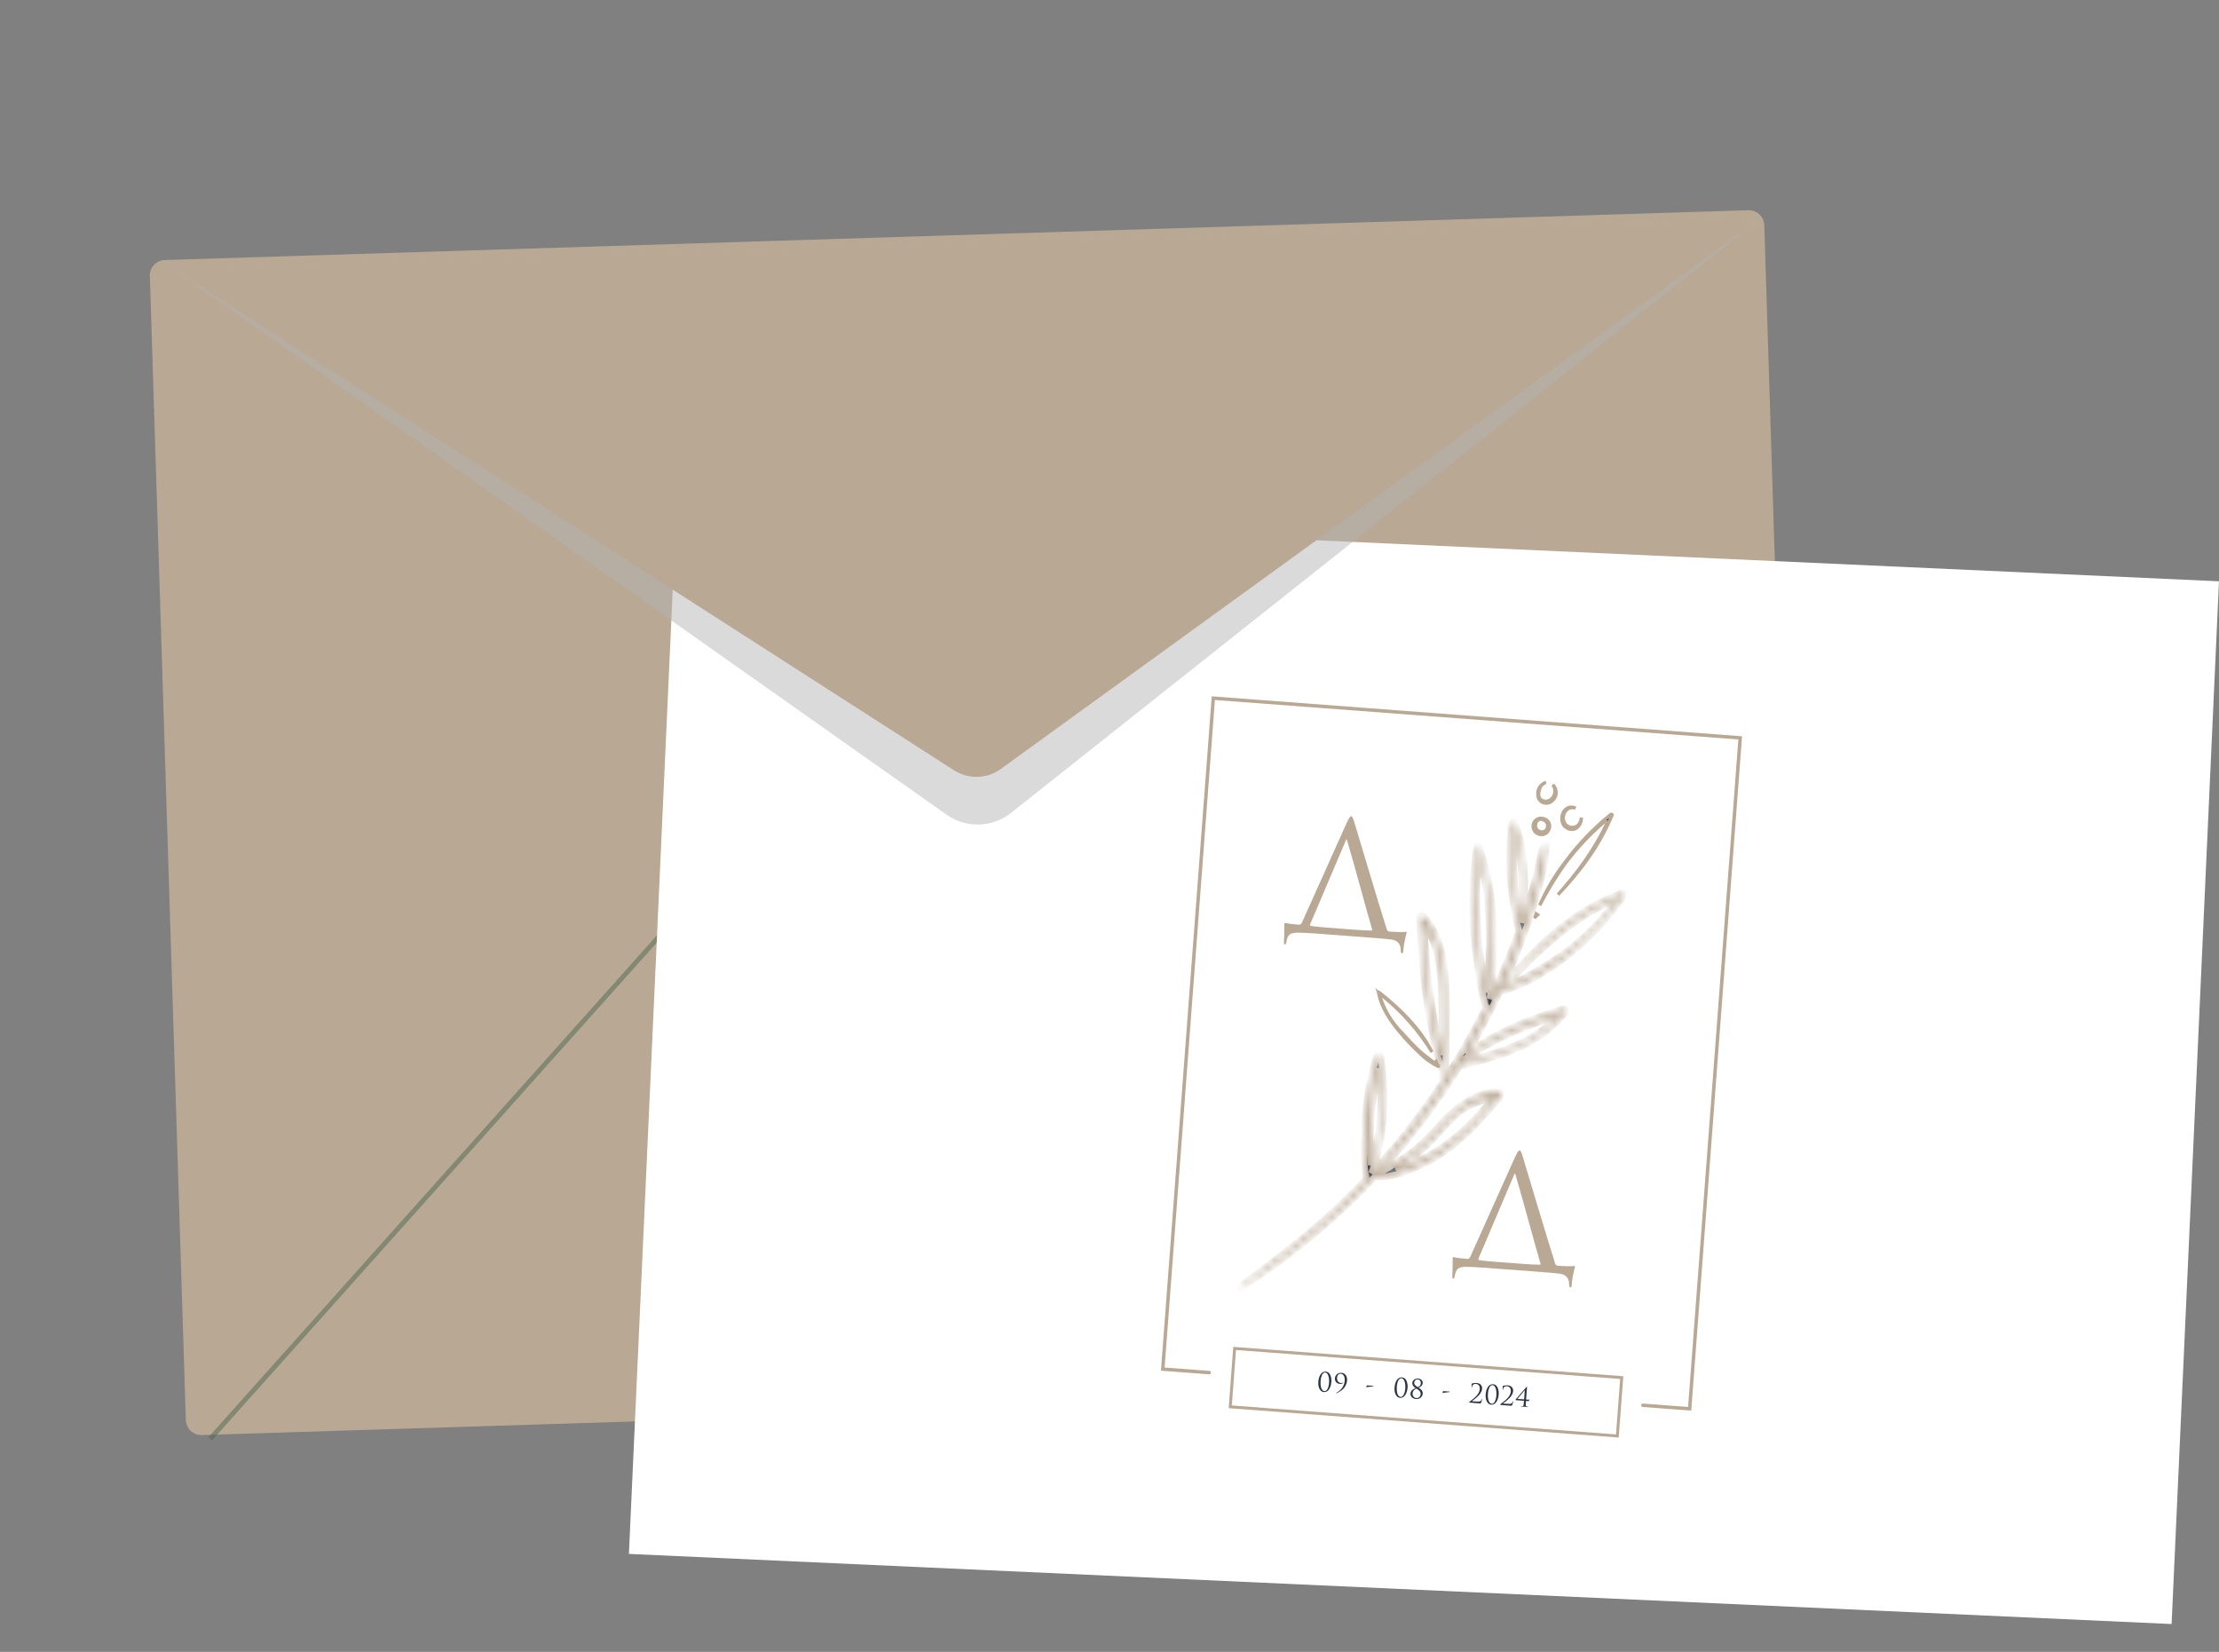
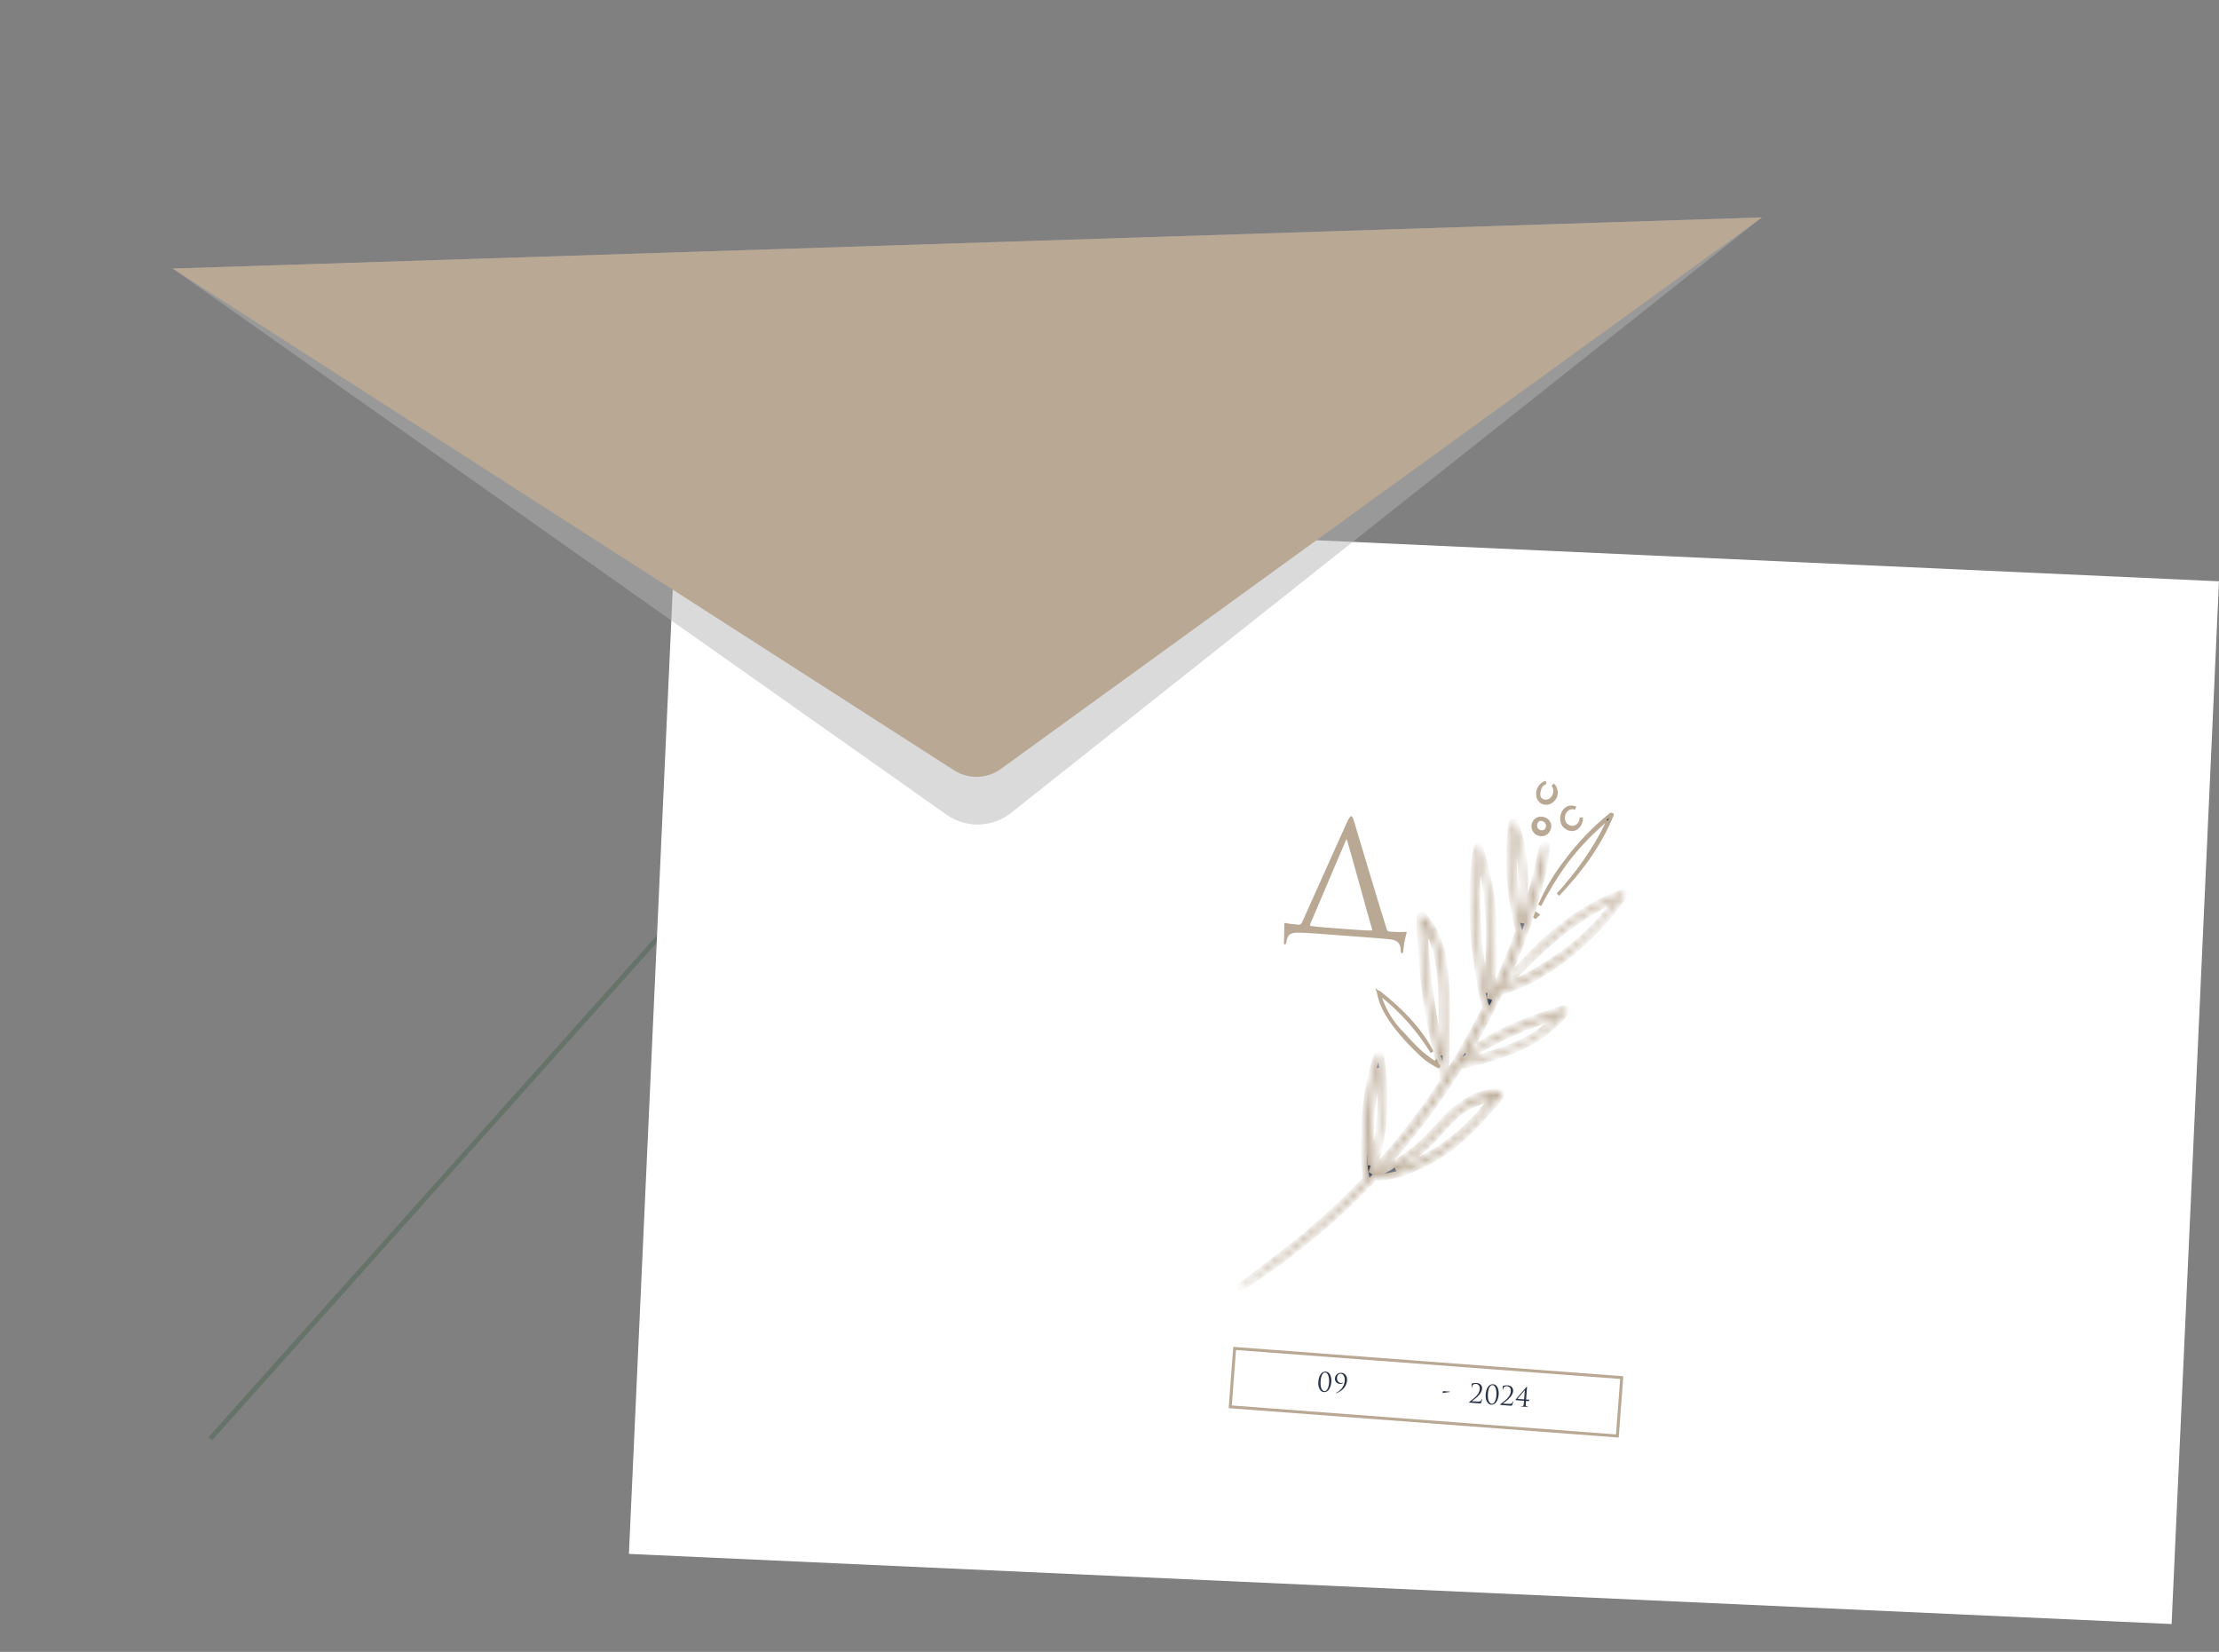
<svg xmlns="http://www.w3.org/2000/svg" width="309" height="230" viewBox="0 0 309 230" fill="none">
  <rect x="0" y="0" width="309" height="230" fill="#808080" stroke="none" />
-   <path d="M248.61 192.879L28.089 199.812C27.52 199.828 26.968 199.617 26.554 199.227C26.14 198.837 25.897 198.299 25.878 197.73L20.867 38.416C20.859 38.134 20.906 37.853 21.006 37.589C21.106 37.325 21.257 37.084 21.45 36.879C21.643 36.673 21.875 36.508 22.133 36.393C22.39 36.277 22.667 36.213 22.949 36.205L243.471 29.271C243.752 29.262 244.033 29.308 244.297 29.407C244.561 29.506 244.802 29.656 245.008 29.849C245.213 30.042 245.379 30.273 245.495 30.53C245.61 30.787 245.674 31.064 245.682 31.346L250.689 190.691C250.699 191.255 250.486 191.801 250.097 192.21C249.708 192.619 249.175 192.859 248.61 192.879V192.879Z" fill="#B9A894" />
  <g style="mix-blend-mode:multiply" opacity="0.49">
    <path d="M254.097 193.256L138.802 77.773L29.282 200.326" stroke="#4C6650" stroke-width="0.664" stroke-miterlimit="10" />
  </g>
  <path d="M308.998 80.938L94.176 71.176L87.578 216.362L302.4 226.125L308.998 80.938Z" fill="white" />
  <g clip-path="url(#clip0_308_1548)">
-     <path d="M197.556 146.492L197.557 146.492L197.547 146.483C196.683 145.675 195.867 144.818 195.103 143.914L195.103 143.914C193.669 142.223 192.367 140.387 191.972 138.217C191.971 138.208 191.972 138.199 191.976 138.191C191.98 138.182 191.986 138.175 191.993 138.171C192 138.166 192.009 138.163 192.017 138.163C192.023 138.163 192.03 138.164 192.035 138.167C194.945 140.467 197.745 143.195 199.414 146.496C197.602 143.535 195.296 140.905 192.594 138.725L191.984 138.234L192.235 138.976C192.859 140.822 193.902 142.496 195.281 143.866C196.022 144.691 196.78 145.507 197.588 146.271L197.588 146.271L197.593 146.276C198.284 146.89 199.013 147.46 199.777 147.981L199.994 147.784C200.059 147.949 200.122 148.116 200.181 148.284L200.231 148.424L200.327 148.431C200.328 148.442 200.327 148.453 200.322 148.463L200.317 148.475L200.285 148.483C200.284 148.483 200.284 148.483 200.283 148.483C199.263 147.988 198.34 147.314 197.556 146.492Z" fill="#2B3548" stroke="#B9A894" stroke-width="0.455" />
+     <path d="M197.556 146.492L197.557 146.492L197.547 146.483C196.683 145.675 195.867 144.818 195.103 143.914L195.103 143.914C193.669 142.223 192.367 140.387 191.972 138.217C191.971 138.208 191.972 138.199 191.976 138.191C191.98 138.182 191.986 138.175 191.993 138.171C192 138.166 192.009 138.163 192.017 138.163C192.023 138.163 192.03 138.164 192.035 138.167C194.945 140.467 197.745 143.195 199.414 146.496C197.602 143.535 195.296 140.905 192.594 138.725L191.984 138.234L192.235 138.976C192.859 140.822 193.902 142.496 195.281 143.866C196.022 144.691 196.78 145.507 197.588 146.271L197.588 146.271L197.593 146.276C198.284 146.89 199.013 147.46 199.777 147.981L199.994 147.784C200.059 147.949 200.122 148.116 200.181 148.284L200.231 148.424L200.327 148.431C200.328 148.442 200.327 148.453 200.322 148.463L200.317 148.475L200.285 148.483C199.263 147.988 198.34 147.314 197.556 146.492Z" fill="#2B3548" stroke="#B9A894" stroke-width="0.455" />
    <mask id="path-5-inside-1_308_1548" fill="white">
      <path d="M225.797 124.353C218.97 126.754 213.674 132.012 209.157 137.502C209.287 137.217 209.429 136.94 209.559 136.655C210.899 133.708 212.083 130.692 213.107 127.619C213.62 126.05 214.082 124.489 214.478 122.86C214.967 121.235 215.264 119.559 215.364 117.865C215.384 117.61 214.991 117.498 214.9 117.766C214.418 119.178 214.21 120.674 213.846 122.12C213.482 123.567 213.055 125.008 212.61 126.429C212.393 127.117 212.163 127.798 211.927 128.479C212.452 123.796 212.747 119.116 210.964 114.625C210.941 114.577 210.903 114.537 210.855 114.513C210.807 114.489 210.753 114.481 210.701 114.491C210.648 114.501 210.601 114.528 210.565 114.568C210.53 114.608 210.508 114.659 210.505 114.712C209.903 119.716 210.243 124.788 211.506 129.664C210.928 131.254 210.312 132.829 209.647 134.381C208.982 135.932 208.252 137.511 207.505 139.056C207.964 135.559 208.107 132.027 207.93 128.504C207.808 124.868 207.147 121.27 205.969 117.83C205.905 117.659 205.669 117.744 205.645 117.896C205.09 121.624 204.934 125.401 205.179 129.162C205.287 130.879 205.466 132.601 205.714 134.328C205.94 136.255 206.314 138.162 206.832 140.031C206.856 140.094 206.895 140.15 206.947 140.193C205.889 142.296 204.768 144.364 203.587 146.398C202.812 147.717 202.002 149.008 201.16 150.29C201.361 148.21 201.397 146.118 201.415 144.024C201.435 141.815 201.462 139.594 201.367 137.39C201.214 133.925 200.666 130.2 198.241 127.544C198.07 127.364 197.67 127.43 197.685 127.726C197.782 131.3 198.057 134.866 198.512 138.411C198.77 140.224 199.083 142.027 199.449 143.818C199.785 145.452 200.07 147.331 200.798 148.834C200.812 148.854 200.83 148.871 200.851 148.883C200.871 149.474 200.883 150.064 200.916 150.65C197.963 155.147 194.646 159.393 191.001 163.344C191.845 161.059 192.38 158.671 192.593 156.244C192.839 153.195 192.739 150.129 192.294 147.104C192.28 147.038 192.245 146.979 192.195 146.934C192.144 146.89 192.08 146.863 192.013 146.858C191.946 146.853 191.879 146.87 191.823 146.906C191.766 146.942 191.722 146.996 191.699 147.059C190.827 149.834 190.285 152.704 190.086 155.606C189.957 157.064 189.905 158.527 189.928 159.99C189.872 161.379 189.981 162.77 190.253 164.134C188.924 165.533 187.547 166.896 186.174 168.209C181.957 172.171 177.333 175.615 172.72 179.08C172.605 179.161 172.73 179.362 172.851 179.282C179.695 174.908 185.976 169.702 191.554 163.783C191.557 163.792 191.561 163.801 191.567 163.808C191.574 163.816 191.581 163.822 191.59 163.826C191.599 163.83 191.608 163.833 191.618 163.833C191.627 163.834 191.637 163.832 191.646 163.829C191.709 163.833 191.77 163.787 191.836 163.766C191.858 163.814 191.895 163.855 191.94 163.882C191.986 163.91 192.038 163.923 192.092 163.92C193.714 163.818 195.305 163.414 196.782 162.729C198.356 162.09 199.852 161.272 201.241 160.291C204.274 158.174 206.565 155.419 208.983 152.667C209.03 152.608 209.06 152.537 209.069 152.462C209.078 152.387 209.067 152.311 209.036 152.242C209.005 152.174 208.955 152.115 208.893 152.073C208.831 152.031 208.758 152.007 208.683 152.004C205.205 152.075 202.523 154.352 200.33 156.82C199.118 158.217 197.774 159.491 196.316 160.625C195.009 161.553 193.655 162.414 192.26 163.202L192.014 163.26C191.983 163.271 191.954 163.286 191.928 163.305C193.37 161.754 194.77 160.169 196.111 158.527C198.712 155.302 201.112 151.918 203.297 148.394C204.025 148.313 204.742 148.152 205.435 147.915C206.176 147.721 206.905 147.519 207.636 147.299C209.09 146.874 210.511 146.339 211.885 145.697C214.282 144.593 216.398 142.953 218.07 140.903C218.103 140.853 218.121 140.794 218.121 140.734C218.122 140.674 218.104 140.615 218.071 140.564C218.038 140.514 217.992 140.474 217.936 140.451C217.881 140.427 217.82 140.42 217.762 140.431C213.059 141.871 208.194 143.696 204.267 146.757C205.961 143.895 207.514 140.964 208.925 137.965C208.943 137.997 208.971 138.022 209.004 138.036C209.038 138.05 209.075 138.053 209.11 138.043C212.573 137.068 215.817 135.038 218.616 132.814C221.482 130.469 224.014 127.738 226.14 124.7C226.301 124.513 226.028 124.249 225.797 124.353ZM210.883 115.868C212.109 119.805 212.025 124.129 211.727 128.259C210.833 124.194 210.548 120.018 210.883 115.868ZM200.061 143.73C199.703 141.995 199.41 140.249 199.181 138.493C198.702 135.267 198.427 132.013 198.36 128.751C200.278 131.541 200.616 135.007 200.734 138.341C200.839 141.187 200.802 144.036 200.837 146.877C200.604 145.821 200.272 144.733 200.061 143.73ZM191.97 148.784C192.332 151.186 192.386 153.626 192.131 156.042C191.993 157.534 191.753 159.014 191.415 160.473C191.275 161.058 191.11 161.635 190.933 162.212C190.884 161.426 190.809 160.645 190.803 159.882C190.794 158.472 190.856 157.067 190.948 155.665C191.149 153.353 191.491 151.055 191.97 148.784ZM199.849 158.302C201.06 157.023 202.154 155.606 203.602 154.581C204.856 153.734 206.286 153.185 207.782 152.974C205.926 155.506 203.672 157.716 201.108 159.518C199.772 160.459 198.343 161.257 196.844 161.901C196.031 162.235 195.192 162.504 194.337 162.705C196.388 161.53 198.247 160.045 199.849 158.302ZM191.81 163.508L191.743 163.554L191.841 163.446C191.823 163.464 191.809 163.485 191.798 163.507L191.81 163.508ZM206.364 134.569C206.075 132.766 205.876 130.953 205.767 129.129C205.568 125.702 205.614 122.265 205.905 118.844C206.808 122.139 207.306 125.533 207.387 128.95C207.491 132.046 207.204 135.1 207.067 138.178C206.82 136.98 206.54 135.787 206.352 134.568L206.364 134.569ZM216.962 141.396C215.426 143.1 213.542 144.451 211.439 145.356C210.089 145.962 208.696 146.467 207.273 146.868C206.588 147.073 205.893 147.257 205.204 147.436C204.697 147.565 204.168 147.659 203.664 147.826C203.708 147.759 203.745 147.691 203.787 147.631C207.749 144.7 212.288 142.973 216.95 141.395L216.962 141.396ZM218.333 132.338C215.485 134.426 212.418 136.195 209.187 137.613C213.938 132.743 218.853 127.713 225.234 125.15C223.315 127.893 220.982 130.317 218.32 132.337L218.333 132.338Z" />
    </mask>
    <path d="M225.797 124.353C218.97 126.754 213.674 132.012 209.157 137.502C209.287 137.217 209.429 136.94 209.559 136.655C210.899 133.708 212.083 130.692 213.107 127.619C213.62 126.05 214.082 124.489 214.478 122.86C214.967 121.235 215.264 119.559 215.364 117.865C215.384 117.61 214.991 117.498 214.9 117.766C214.418 119.178 214.21 120.674 213.846 122.12C213.482 123.567 213.055 125.008 212.61 126.429C212.393 127.117 212.163 127.798 211.927 128.479C212.452 123.796 212.747 119.116 210.964 114.625C210.941 114.577 210.903 114.537 210.855 114.513C210.807 114.489 210.753 114.481 210.701 114.491C210.648 114.501 210.601 114.528 210.565 114.568C210.53 114.608 210.508 114.659 210.505 114.712C209.903 119.716 210.243 124.788 211.506 129.664C210.928 131.254 210.312 132.829 209.647 134.381C208.982 135.932 208.252 137.511 207.505 139.056C207.964 135.559 208.107 132.027 207.93 128.504C207.808 124.868 207.147 121.27 205.969 117.83C205.905 117.659 205.669 117.744 205.645 117.896C205.09 121.624 204.934 125.401 205.179 129.162C205.287 130.879 205.466 132.601 205.714 134.328C205.94 136.255 206.314 138.162 206.832 140.031C206.856 140.094 206.895 140.15 206.947 140.193C205.889 142.296 204.768 144.364 203.587 146.398C202.812 147.717 202.002 149.008 201.16 150.29C201.361 148.21 201.397 146.118 201.415 144.024C201.435 141.815 201.462 139.594 201.367 137.39C201.214 133.925 200.666 130.2 198.241 127.544C198.07 127.364 197.67 127.43 197.685 127.726C197.782 131.3 198.057 134.866 198.512 138.411C198.77 140.224 199.083 142.027 199.449 143.818C199.785 145.452 200.07 147.331 200.798 148.834C200.812 148.854 200.83 148.871 200.851 148.883C200.871 149.474 200.883 150.064 200.916 150.65C197.963 155.147 194.646 159.393 191.001 163.344C191.845 161.059 192.38 158.671 192.593 156.244C192.839 153.195 192.739 150.129 192.294 147.104C192.28 147.038 192.245 146.979 192.195 146.934C192.144 146.89 192.08 146.863 192.013 146.858C191.946 146.853 191.879 146.87 191.823 146.906C191.766 146.942 191.722 146.996 191.699 147.059C190.827 149.834 190.285 152.704 190.086 155.606C189.957 157.064 189.905 158.527 189.928 159.99C189.872 161.379 189.981 162.77 190.253 164.134C188.924 165.533 187.547 166.896 186.174 168.209C181.957 172.171 177.333 175.615 172.72 179.08C172.605 179.161 172.73 179.362 172.851 179.282C179.695 174.908 185.976 169.702 191.554 163.783C191.557 163.792 191.561 163.801 191.567 163.808C191.574 163.816 191.581 163.822 191.59 163.826C191.599 163.83 191.608 163.833 191.618 163.833C191.627 163.834 191.637 163.832 191.646 163.829C191.709 163.833 191.77 163.787 191.836 163.766C191.858 163.814 191.895 163.855 191.94 163.882C191.986 163.91 192.038 163.923 192.092 163.92C193.714 163.818 195.305 163.414 196.782 162.729C198.356 162.09 199.852 161.272 201.241 160.291C204.274 158.174 206.565 155.419 208.983 152.667C209.03 152.608 209.06 152.537 209.069 152.462C209.078 152.387 209.067 152.311 209.036 152.242C209.005 152.174 208.955 152.115 208.893 152.073C208.831 152.031 208.758 152.007 208.683 152.004C205.205 152.075 202.523 154.352 200.33 156.82C199.118 158.217 197.774 159.491 196.316 160.625C195.009 161.553 193.655 162.414 192.26 163.202L192.014 163.26C191.983 163.271 191.954 163.286 191.928 163.305C193.37 161.754 194.77 160.169 196.111 158.527C198.712 155.302 201.112 151.918 203.297 148.394C204.025 148.313 204.742 148.152 205.435 147.915C206.176 147.721 206.905 147.519 207.636 147.299C209.09 146.874 210.511 146.339 211.885 145.697C214.282 144.593 216.398 142.953 218.07 140.903C218.103 140.853 218.121 140.794 218.121 140.734C218.122 140.674 218.104 140.615 218.071 140.564C218.038 140.514 217.992 140.474 217.936 140.451C217.881 140.427 217.82 140.42 217.762 140.431C213.059 141.871 208.194 143.696 204.267 146.757C205.961 143.895 207.514 140.964 208.925 137.965C208.943 137.997 208.971 138.022 209.004 138.036C209.038 138.05 209.075 138.053 209.11 138.043C212.573 137.068 215.817 135.038 218.616 132.814C221.482 130.469 224.014 127.738 226.14 124.7C226.301 124.513 226.028 124.249 225.797 124.353ZM210.883 115.868C212.109 119.805 212.025 124.129 211.727 128.259C210.833 124.194 210.548 120.018 210.883 115.868ZM200.061 143.73C199.703 141.995 199.41 140.249 199.181 138.493C198.702 135.267 198.427 132.013 198.36 128.751C200.278 131.541 200.616 135.007 200.734 138.341C200.839 141.187 200.802 144.036 200.837 146.877C200.604 145.821 200.272 144.733 200.061 143.73ZM191.97 148.784C192.332 151.186 192.386 153.626 192.131 156.042C191.993 157.534 191.753 159.014 191.415 160.473C191.275 161.058 191.11 161.635 190.933 162.212C190.884 161.426 190.809 160.645 190.803 159.882C190.794 158.472 190.856 157.067 190.948 155.665C191.149 153.353 191.491 151.055 191.97 148.784ZM199.849 158.302C201.06 157.023 202.154 155.606 203.602 154.581C204.856 153.734 206.286 153.185 207.782 152.974C205.926 155.506 203.672 157.716 201.108 159.518C199.772 160.459 198.343 161.257 196.844 161.901C196.031 162.235 195.192 162.504 194.337 162.705C196.388 161.53 198.247 160.045 199.849 158.302ZM191.81 163.508L191.743 163.554L191.841 163.446C191.823 163.464 191.809 163.485 191.798 163.507L191.81 163.508ZM206.364 134.569C206.075 132.766 205.876 130.953 205.767 129.129C205.568 125.702 205.614 122.265 205.905 118.844C206.808 122.139 207.306 125.533 207.387 128.95C207.491 132.046 207.204 135.1 207.067 138.178C206.82 136.98 206.54 135.787 206.352 134.568L206.364 134.569ZM216.962 141.396C215.426 143.1 213.542 144.451 211.439 145.356C210.089 145.962 208.696 146.467 207.273 146.868C206.588 147.073 205.893 147.257 205.204 147.436C204.697 147.565 204.168 147.659 203.664 147.826C203.708 147.759 203.745 147.691 203.787 147.631C207.749 144.7 212.288 142.973 216.95 141.395L216.962 141.396ZM218.333 132.338C215.485 134.426 212.418 136.195 209.187 137.613C213.938 132.743 218.853 127.713 225.234 125.15C223.315 127.893 220.982 130.317 218.32 132.337L218.333 132.338Z" fill="#2B3548" stroke="#B9A894" stroke-width="0.911" mask="url(#path-5-inside-1_308_1548)" />
    <path d="M214.119 127.378C214.01 127.481 213.9 127.583 213.791 127.685L213.764 127.666C213.816 127.523 213.869 127.38 213.923 127.238L214.119 127.378ZM216.953 124.571C219.612 121.611 221.997 118.358 223.71 114.764L223.854 114.464L223.522 114.439L223.49 114.437L223.396 114.43L223.325 114.491C221.359 116.183 219.578 118.08 218.013 120.152L218.012 120.151L218.009 120.156C216.666 122.029 215.462 123.998 214.407 126.048C215.34 123.898 216.537 121.87 217.972 120.013L217.972 120.013L217.976 120.009C219.797 117.537 221.928 115.312 224.317 113.39C224.349 113.365 224.404 113.36 224.454 113.392C224.476 113.406 224.487 113.422 224.491 113.433C224.494 113.441 224.498 113.455 224.486 113.483L224.486 113.484C222.747 117.714 220.058 121.303 216.953 124.571Z" fill="#2B3548" stroke="#B9A894" stroke-width="0.455" />
    <path d="M218.013 115.14L217.966 115.095L217.902 115.082C217.9 115.081 217.898 115.08 217.896 115.079C217.534 114.692 217.412 114.098 217.533 113.551C217.653 113.005 218.004 112.553 218.531 112.414C218.829 112.352 219.139 112.392 219.41 112.529C219.395 112.523 219.38 112.517 219.364 112.512C219.205 112.456 219.037 112.434 218.869 112.448C218.701 112.461 218.537 112.509 218.389 112.59L218.382 112.594L218.374 112.598C218.045 112.81 217.811 113.142 217.722 113.525C217.632 113.907 217.695 114.309 217.897 114.645L217.897 114.645L217.903 114.654C217.999 114.8 218.126 114.924 218.274 115.018C218.422 115.112 218.589 115.173 218.762 115.198C218.936 115.223 219.112 115.211 219.281 115.163C219.449 115.114 219.606 115.031 219.74 114.917L219.749 114.91L219.757 114.901C219.972 114.678 220.117 114.396 220.174 114.091C220.19 114.008 220.199 113.924 220.201 113.84C220.211 114.006 220.197 114.174 220.158 114.338C220.079 114.668 219.903 114.965 219.654 115.193C219.499 115.333 219.308 115.427 219.104 115.466C218.909 115.502 218.709 115.491 218.52 115.434C218.33 115.377 218.156 115.277 218.013 115.14Z" fill="#2B3548" stroke="#B9A894" stroke-width="0.455" />
    <path d="M215.055 114.027L215.066 114.032L215.078 114.036C215.294 114.108 215.48 114.25 215.609 114.439C215.736 114.627 215.8 114.852 215.789 115.079C215.758 115.389 215.628 115.68 215.418 115.908C215.246 116.068 215.028 116.168 214.796 116.195C214.532 116.223 214.267 116.167 214.038 116.035C213.838 115.919 213.683 115.739 213.596 115.523L213.596 115.523L213.591 115.513C213.495 115.306 213.464 115.074 213.503 114.849C213.542 114.624 213.649 114.416 213.808 114.254C213.968 114.092 214.174 113.984 214.396 113.943C214.619 113.902 214.849 113.932 215.055 114.027ZM213.9 114.504L213.881 114.541L213.877 114.582C213.876 114.589 213.876 114.596 213.875 114.603C213.796 114.83 213.798 115.079 213.881 115.305L213.884 115.312L213.887 115.32C213.955 115.471 214.065 115.6 214.204 115.691C214.34 115.78 214.499 115.829 214.662 115.831L214.718 115.835L214.739 115.837L214.761 115.834C214.807 115.829 214.853 115.821 214.898 115.81L214.905 115.811L214.97 115.816L215.028 115.785L215.134 115.729L215.151 115.72L215.165 115.709L215.219 115.669L215.233 115.658L215.245 115.646C215.378 115.511 215.467 115.338 215.5 115.151C215.534 114.964 215.511 114.771 215.433 114.597L215.427 114.584L215.419 114.571C215.277 114.34 215.053 114.172 214.791 114.1C214.611 114.05 214.418 114.064 214.247 114.14L214.233 114.146L214.22 114.154C214.083 114.239 213.972 114.36 213.9 114.504Z" fill="#2B3548" stroke="#B9A894" stroke-width="0.455" />
    <path d="M216.595 109.823L216.595 109.823L216.597 109.828C216.721 110.159 216.728 110.522 216.615 110.857C216.486 111.186 216.256 111.465 215.958 111.652C215.809 111.744 215.643 111.803 215.47 111.825C215.297 111.848 215.122 111.833 214.955 111.782C214.836 111.745 214.725 111.69 214.623 111.619C214.465 111.499 214.339 111.342 214.254 111.161C214.17 110.979 214.13 110.78 214.14 110.579L214.141 110.569L214.14 110.558C214.126 110.208 214.226 109.862 214.424 109.573C214.618 109.29 214.896 109.076 215.218 108.963C215.238 108.96 215.259 108.958 215.279 108.957C215.211 108.972 215.142 108.993 215.072 109.023L215.064 109.026L215.056 109.031C214.76 109.183 214.533 109.444 214.422 109.759L214.324 110.039L214.341 110.04C214.291 110.212 214.258 110.401 214.259 110.585C214.26 110.883 214.351 111.233 214.679 111.41C215.108 111.645 215.534 111.598 215.869 111.382C216.194 111.172 216.423 110.811 216.507 110.423C216.595 110.019 216.485 109.581 216.232 109.285C216.227 109.279 216.222 109.274 216.217 109.268C216.388 109.416 216.519 109.607 216.595 109.823Z" fill="#2B3548" stroke="#B9A894" stroke-width="0.455" />
-     <path d="M168.382 191.118L161.919 190.631L168.957 97.211L242.326 102.739L235.288 196.158L228.775 195.667" stroke="#B9A894" stroke-width="0.478" stroke-miterlimit="10" stroke-linecap="round" />
    <path d="M225.831 191.813L171.926 187.752L171.313 195.881L225.219 199.942L225.831 191.813Z" stroke="#B9A894" stroke-width="0.41" stroke-miterlimit="10" />
  </g>
  <path d="M185.395 192.39C185.362 192.826 185.251 193.18 185.063 193.453C184.877 193.724 184.638 193.849 184.348 193.827C184.163 193.813 184.009 193.733 183.883 193.588C183.758 193.442 183.671 193.267 183.623 193.064C183.575 192.86 183.559 192.646 183.576 192.421C183.61 191.97 183.72 191.613 183.906 191.349C184.091 191.083 184.33 190.961 184.62 190.983C184.78 190.995 184.917 191.053 185.031 191.156C185.145 191.257 185.227 191.383 185.277 191.533C185.329 191.681 185.364 191.827 185.383 191.972C185.401 192.117 185.405 192.256 185.395 192.39ZM185.074 192.523C185.092 192.285 185.085 192.063 185.051 191.856C185.021 191.649 184.961 191.475 184.872 191.334C184.782 191.194 184.671 191.118 184.538 191.108C184.368 191.095 184.225 191.197 184.109 191.412C183.996 191.628 183.925 191.922 183.897 192.295C183.884 192.462 183.884 192.624 183.896 192.781C183.909 192.938 183.934 193.085 183.973 193.222C184.011 193.358 184.07 193.47 184.149 193.556C184.227 193.643 184.321 193.69 184.43 193.698C184.597 193.711 184.739 193.608 184.855 193.39C184.974 193.173 185.047 192.883 185.074 192.523ZM186.822 191.149C187.072 191.168 187.266 191.277 187.404 191.478C187.543 191.676 187.601 191.916 187.58 192.2C187.564 192.408 187.518 192.603 187.441 192.785C187.364 192.967 187.274 193.119 187.173 193.243C187.073 193.365 186.955 193.478 186.818 193.582C186.684 193.686 186.564 193.766 186.46 193.822C186.356 193.877 186.249 193.928 186.138 193.973C186.133 193.975 186.126 193.977 186.116 193.979C186.108 193.981 186.099 193.982 186.086 193.984C186.076 193.985 186.068 193.984 186.061 193.978C186.054 193.975 186.051 193.969 186.052 193.959C186.053 193.94 186.07 193.924 186.103 193.912C186.224 193.858 186.344 193.783 186.463 193.687C186.585 193.591 186.703 193.477 186.818 193.345C186.933 193.209 187.03 193.05 187.11 192.866C187.189 192.679 187.237 192.484 187.252 192.281C187.275 191.978 187.235 191.739 187.131 191.563C187.03 191.385 186.895 191.289 186.725 191.277C186.57 191.265 186.444 191.31 186.346 191.412C186.25 191.515 186.197 191.642 186.185 191.795C186.175 191.936 186.186 192.059 186.219 192.167C186.255 192.272 186.304 192.351 186.366 192.404C186.428 192.455 186.486 192.494 186.54 192.52C186.594 192.543 186.646 192.557 186.694 192.561C186.806 192.569 186.898 192.554 186.972 192.516C186.994 192.503 187.013 192.497 187.028 192.498C187.04 192.501 187.044 192.509 187.041 192.521C187.037 192.533 187.03 192.543 187.02 192.552C186.907 192.656 186.758 192.701 186.571 192.686C186.334 192.669 186.158 192.582 186.043 192.427C185.928 192.273 185.877 192.107 185.89 191.93C185.909 191.68 186.005 191.483 186.18 191.338C186.356 191.193 186.57 191.13 186.822 191.149Z" fill="#2B3548" />
-   <path d="M190.402 192.899L191.187 192.958C191.247 192.962 191.277 192.974 191.275 192.994C191.274 193.013 191.232 193.028 191.151 193.039C190.739 193.081 190.495 193.11 190.421 193.127C190.401 193.13 190.379 193.136 190.354 193.144C190.332 193.149 190.314 193.154 190.302 193.158C190.29 193.159 190.281 193.16 190.276 193.16C190.262 193.159 190.258 193.141 190.265 193.108L190.327 192.922C190.333 192.903 190.358 192.895 190.402 192.899Z" fill="#2B3548" />
-   <path d="M196.008 193.189C195.975 193.625 195.865 193.98 195.676 194.253C195.49 194.524 195.251 194.649 194.961 194.627C194.777 194.613 194.622 194.533 194.496 194.387C194.371 194.241 194.284 194.067 194.236 193.863C194.188 193.66 194.173 193.446 194.19 193.22C194.224 192.77 194.333 192.413 194.519 192.149C194.705 191.883 194.943 191.761 195.234 191.783C195.393 191.795 195.53 191.852 195.644 191.956C195.759 192.057 195.84 192.183 195.89 192.333C195.942 192.48 195.978 192.627 195.996 192.772C196.014 192.917 196.018 193.056 196.008 193.189ZM195.688 193.322C195.705 193.085 195.698 192.863 195.665 192.656C195.634 192.449 195.574 192.275 195.485 192.134C195.396 191.993 195.284 191.918 195.151 191.908C194.981 191.895 194.839 191.996 194.723 192.212C194.609 192.427 194.538 192.722 194.51 193.095C194.497 193.262 194.497 193.424 194.51 193.581C194.522 193.738 194.548 193.884 194.586 194.021C194.625 194.158 194.683 194.27 194.762 194.356C194.841 194.443 194.935 194.49 195.044 194.498C195.211 194.511 195.352 194.408 195.469 194.19C195.587 193.973 195.66 193.683 195.688 193.322ZM197.545 193.214C197.619 193.258 197.684 193.303 197.739 193.349C197.794 193.392 197.856 193.449 197.924 193.52C197.991 193.591 198.041 193.673 198.073 193.765C198.108 193.858 198.121 193.956 198.113 194.061C198.097 194.279 198.001 194.46 197.827 194.605C197.653 194.751 197.44 194.814 197.188 194.795C196.955 194.777 196.764 194.697 196.614 194.554C196.467 194.412 196.401 194.234 196.417 194.02C196.441 193.696 196.674 193.447 197.116 193.273C196.964 193.166 196.848 193.056 196.768 192.943C196.689 192.828 196.656 192.695 196.667 192.545C196.679 192.382 196.758 192.239 196.904 192.113C197.05 191.988 197.245 191.934 197.49 191.953C197.681 191.967 197.836 192.033 197.953 192.152C198.071 192.268 198.124 192.412 198.111 192.584C198.104 192.674 198.081 192.755 198.041 192.827C198.004 192.9 197.955 192.962 197.892 193.013C197.83 193.062 197.774 193.102 197.723 193.132C197.672 193.16 197.612 193.187 197.545 193.214ZM197.235 193.34C196.903 193.481 196.726 193.704 196.703 194.009C196.69 194.176 196.733 194.323 196.83 194.45C196.93 194.577 197.063 194.646 197.227 194.659C197.392 194.671 197.53 194.627 197.639 194.525C197.752 194.422 197.815 194.288 197.827 194.123C197.834 194.029 197.823 193.944 197.795 193.868C197.769 193.791 197.721 193.719 197.65 193.653C197.582 193.584 197.522 193.531 197.469 193.493C197.418 193.455 197.34 193.404 197.235 193.34ZM197.425 193.146C197.552 193.083 197.639 193.031 197.686 192.991C197.785 192.896 197.841 192.768 197.853 192.608C197.864 192.466 197.831 192.344 197.753 192.243C197.678 192.14 197.573 192.083 197.437 192.073C197.287 192.062 197.167 192.101 197.077 192.192C196.988 192.28 196.939 192.381 196.93 192.495C196.925 192.568 196.932 192.635 196.951 192.698C196.974 192.758 197.011 192.815 197.063 192.87C197.117 192.923 197.17 192.969 197.22 193.007C197.271 193.045 197.339 193.091 197.425 193.146Z" fill="#2B3548" />
  <path d="M201.019 193.698L201.804 193.757C201.864 193.762 201.894 193.774 201.892 193.793C201.891 193.812 201.85 193.828 201.768 193.838C201.356 193.881 201.113 193.91 201.038 193.926C201.019 193.929 200.996 193.935 200.971 193.943C200.949 193.949 200.932 193.953 200.919 193.957C200.907 193.959 200.898 193.959 200.893 193.959C200.879 193.958 200.875 193.941 200.883 193.907L200.944 193.722C200.95 193.703 200.975 193.695 201.019 193.698Z" fill="#2B3548" />
  <path d="M206.007 195.4C205.729 195.379 205.509 195.363 205.35 195.351C205.19 195.339 205.035 195.326 204.885 195.312C204.735 195.301 204.65 195.295 204.63 195.293C204.618 195.292 204.607 195.286 204.595 195.276C204.586 195.265 204.582 195.253 204.583 195.238C204.585 195.219 204.609 195.192 204.655 195.156C204.79 195.052 204.897 194.968 204.977 194.906C205.058 194.844 205.152 194.767 205.262 194.676C205.371 194.581 205.457 194.501 205.521 194.436C205.584 194.37 205.652 194.292 205.725 194.203C205.8 194.113 205.857 194.03 205.897 193.952C205.94 193.873 205.975 193.787 206.004 193.694C206.036 193.599 206.055 193.503 206.062 193.406C206.072 193.282 206.062 193.173 206.032 193.078C206.003 192.983 205.96 192.911 205.903 192.86C205.848 192.807 205.789 192.768 205.725 192.741C205.664 192.712 205.601 192.695 205.535 192.69C205.376 192.678 205.242 192.714 205.136 192.799C205.043 192.877 204.99 192.991 204.979 193.141C204.976 193.178 204.965 193.195 204.946 193.194C204.929 193.192 204.92 193.176 204.92 193.144C204.915 193.012 204.919 192.863 204.932 192.696C204.933 192.676 204.947 192.659 204.972 192.644C205.163 192.573 205.379 192.547 205.622 192.565C205.883 192.585 206.08 192.671 206.212 192.825C206.345 192.976 206.403 193.155 206.387 193.361C206.377 193.499 206.337 193.64 206.268 193.783C206.199 193.926 206.118 194.054 206.027 194.167C205.938 194.277 205.829 194.392 205.698 194.511C205.567 194.628 205.453 194.724 205.355 194.799C205.256 194.875 205.148 194.957 205.029 195.045C205.011 195.059 204.997 195.069 204.987 195.075C204.976 195.082 204.972 195.087 204.974 195.092C204.976 195.097 204.982 195.1 204.992 195.101L205.257 195.121C205.562 195.144 205.77 195.154 205.88 195.15C206.012 195.147 206.112 195.121 206.182 195.07C206.252 195.019 206.303 194.94 206.335 194.833C206.345 194.797 206.36 194.78 206.379 194.782C206.394 194.783 206.4 194.798 206.398 194.827C206.392 194.904 206.343 195.064 206.252 195.306C206.234 195.353 206.208 195.383 206.176 195.395C206.143 195.405 206.087 195.406 206.007 195.4ZM208.697 194.145C208.664 194.581 208.554 194.936 208.365 195.209C208.179 195.48 207.941 195.605 207.65 195.583C207.466 195.569 207.311 195.489 207.186 195.343C207.06 195.197 206.973 195.023 206.925 194.819C206.877 194.616 206.862 194.401 206.879 194.176C206.913 193.726 207.023 193.368 207.208 193.105C207.394 192.839 207.632 192.716 207.923 192.738C208.083 192.75 208.219 192.808 208.333 192.912C208.448 193.013 208.53 193.138 208.579 193.288C208.631 193.436 208.667 193.582 208.685 193.728C208.703 193.873 208.707 194.012 208.697 194.145ZM208.377 194.278C208.395 194.041 208.387 193.818 208.354 193.611C208.323 193.404 208.263 193.23 208.174 193.09C208.085 192.949 207.973 192.874 207.84 192.864C207.671 192.851 207.528 192.952 207.412 193.168C207.298 193.383 207.227 193.677 207.199 194.05C207.186 194.218 207.186 194.38 207.199 194.536C207.211 194.693 207.237 194.84 207.275 194.977C207.314 195.114 207.372 195.226 207.451 195.312C207.53 195.398 207.624 195.445 207.733 195.454C207.9 195.466 208.042 195.364 208.158 195.146C208.277 194.928 208.35 194.639 208.377 194.278ZM210.329 195.726C210.051 195.705 209.831 195.689 209.672 195.676C209.512 195.664 209.357 195.652 209.207 195.638C209.056 195.626 208.972 195.62 208.952 195.619C208.94 195.618 208.928 195.612 208.917 195.601C208.908 195.591 208.904 195.578 208.905 195.564C208.907 195.545 208.931 195.517 208.977 195.482C209.112 195.377 209.219 195.294 209.299 195.232C209.38 195.17 209.474 195.093 209.584 195.001C209.693 194.907 209.779 194.827 209.843 194.761C209.906 194.695 209.974 194.618 210.047 194.528C210.122 194.439 210.179 194.355 210.219 194.278C210.262 194.198 210.297 194.112 210.326 194.019C210.358 193.924 210.377 193.828 210.384 193.731C210.394 193.608 210.384 193.499 210.354 193.404C210.325 193.309 210.282 193.236 210.225 193.186C210.17 193.133 210.111 193.093 210.047 193.066C209.986 193.037 209.923 193.021 209.857 193.016C209.697 193.004 209.564 193.04 209.458 193.124C209.365 193.203 209.312 193.317 209.301 193.467C209.298 193.503 209.287 193.521 209.268 193.519C209.251 193.518 209.242 193.502 209.242 193.47C209.237 193.338 209.241 193.188 209.254 193.021C209.255 193.002 209.269 192.985 209.294 192.97C209.485 192.899 209.701 192.872 209.944 192.891C210.205 192.91 210.402 192.997 210.534 193.151C210.666 193.302 210.725 193.48 210.709 193.686C210.699 193.824 210.659 193.965 210.59 194.109C210.521 194.252 210.44 194.38 210.349 194.492C210.26 194.603 210.151 194.717 210.02 194.837C209.889 194.954 209.775 195.05 209.677 195.125C209.578 195.201 209.47 195.282 209.351 195.371C209.333 195.384 209.319 195.394 209.309 195.401C209.298 195.407 209.294 195.413 209.296 195.418C209.298 195.423 209.304 195.426 209.314 195.427L209.579 195.447C209.884 195.47 210.092 195.479 210.202 195.475C210.334 195.473 210.434 195.446 210.504 195.396C210.573 195.345 210.625 195.266 210.657 195.159C210.667 195.123 210.682 195.106 210.701 195.107C210.716 195.108 210.722 195.123 210.72 195.152C210.714 195.23 210.665 195.39 210.574 195.631C210.556 195.679 210.53 195.708 210.498 195.72C210.465 195.73 210.409 195.732 210.329 195.726ZM212.221 195.043L211.112 194.959C211.061 194.955 211.037 194.939 211.039 194.91C211.041 194.886 211.054 194.861 211.078 194.836C211.088 194.825 211.315 194.562 211.758 194.047C212.204 193.532 212.462 193.234 212.531 193.151C212.566 193.11 212.593 193.09 212.612 193.092C212.637 193.093 212.647 193.115 212.644 193.156C212.644 193.161 212.637 193.234 212.624 193.374C212.613 193.514 212.605 193.623 212.599 193.701L212.511 194.867L212.788 194.888C212.817 194.89 212.842 194.89 212.864 194.887C212.887 194.881 212.904 194.875 212.917 194.869C212.93 194.862 212.937 194.859 212.94 194.859C212.952 194.86 212.957 194.875 212.955 194.904C212.953 194.924 212.939 194.97 212.911 195.044C212.896 195.077 212.873 195.092 212.842 195.089L212.497 195.063C212.473 195.383 212.461 195.57 212.462 195.624C212.463 195.699 212.481 195.754 212.515 195.788C212.549 195.823 212.613 195.845 212.708 195.854C212.766 195.858 212.794 195.872 212.792 195.893C212.791 195.91 212.771 195.917 212.732 195.914C212.672 195.91 212.605 195.904 212.533 195.896C212.46 195.89 212.4 195.884 212.351 195.878C212.303 195.872 212.278 195.869 212.275 195.869C212.27 195.869 212.246 195.867 212.203 195.864C212.161 195.863 212.107 195.861 212.039 195.858C211.973 195.856 211.911 195.853 211.853 195.848C211.814 195.845 211.795 195.835 211.797 195.818C211.798 195.799 211.819 195.791 211.861 195.794C211.97 195.802 212.046 195.793 212.089 195.767C212.135 195.739 212.163 195.684 212.171 195.602C212.184 195.495 212.2 195.309 212.221 195.043ZM212.235 194.846L212.332 193.56L212.092 193.845C211.928 194.038 211.761 194.236 211.59 194.44C211.419 194.644 211.324 194.756 211.305 194.776L212.235 194.846Z" fill="#2B3548" />
  <path d="M184.823 129.162L188.442 129.435C189.742 129.533 190.589 129.575 190.983 129.561C191.086 129.54 191.112 129.476 191.062 129.371C190.749 128.316 190.2 126.356 189.413 123.493C188.626 120.629 188.012 118.454 187.572 116.968C187.536 116.864 187.494 116.853 187.444 116.937L182.888 127.644C182.574 128.346 182.414 128.734 182.409 128.806C182.405 128.85 182.446 128.889 182.53 128.924C182.888 128.995 183.652 129.074 184.823 129.162ZM190.929 130.56L183.604 130.008C182.289 129.909 181.348 129.86 180.782 129.861C180.23 129.848 179.832 129.934 179.585 130.119C179.352 130.32 179.203 130.664 179.137 131.153C179.089 131.397 179.015 131.515 178.914 131.507C178.813 131.499 178.772 131.366 178.792 131.106C178.822 130.701 178.839 129.896 178.843 128.69C178.838 128.559 178.886 128.497 178.988 128.505C179.416 128.61 180.056 128.694 180.908 128.759C181.038 128.768 181.161 128.683 181.276 128.503L187.562 114.504C187.839 113.915 188.042 113.625 188.172 113.635C188.273 113.643 188.4 113.885 188.553 114.361C188.601 114.495 189.229 116.584 190.435 120.627C191.643 124.656 192.54 127.593 193.128 129.439C193.188 129.604 193.298 129.692 193.457 129.704C194.54 129.785 195.302 129.799 195.742 129.745C195.815 129.736 195.858 129.747 195.87 129.777C195.884 129.792 195.88 129.843 195.859 129.928C195.616 130.84 195.466 131.672 195.409 132.423C195.393 132.64 195.334 132.744 195.233 132.736C195.132 132.729 195.075 132.616 195.063 132.397C195.075 131.468 194.642 130.941 193.765 130.817C193.348 130.756 192.403 130.671 190.929 130.56Z" fill="#B9A894" />
-   <path d="M208.268 175.692L211.887 175.965C213.188 176.063 214.035 176.105 214.428 176.091C214.531 176.07 214.558 176.006 214.508 175.901C214.195 174.845 213.645 172.886 212.858 170.022C212.071 167.159 211.458 164.984 211.018 163.498C210.982 163.393 210.939 163.383 210.889 163.466L206.334 174.173C206.019 174.876 205.859 175.264 205.854 175.336C205.851 175.379 205.891 175.419 205.976 175.454C206.334 175.525 207.098 175.604 208.268 175.692ZM214.374 177.089L207.049 176.538C205.734 176.439 204.794 176.389 204.227 176.39C203.676 176.378 203.277 176.464 203.03 176.649C202.797 176.849 202.648 177.194 202.582 177.683C202.535 177.927 202.46 178.044 202.359 178.037C202.258 178.029 202.217 177.895 202.237 177.635C202.267 177.231 202.284 176.426 202.288 175.22C202.283 175.089 202.332 175.027 202.433 175.035C202.861 175.14 203.501 175.224 204.354 175.288C204.484 175.298 204.606 175.213 204.722 175.033L211.007 161.034C211.284 160.445 211.487 160.155 211.617 160.165C211.718 160.172 211.846 160.414 211.999 160.891C212.047 161.025 212.674 163.114 213.88 167.157C215.088 171.186 215.986 174.123 216.573 175.969C216.633 176.133 216.743 176.222 216.902 176.234C217.985 176.315 218.747 176.329 219.187 176.275C219.261 176.266 219.303 176.277 219.316 176.307C219.329 176.322 219.325 176.373 219.304 176.458C219.061 177.37 218.911 178.201 218.855 178.953C218.838 179.169 218.78 179.274 218.679 179.266C218.577 179.259 218.521 179.145 218.508 178.926C218.52 177.997 218.087 177.471 217.21 177.347C216.793 177.286 215.848 177.2 214.374 177.089Z" fill="#B9A894" />
  <g style="mix-blend-mode:multiply" opacity="0.49">
    <path d="M24.045 37.393L131.768 113.402C133.1 114.357 134.705 114.848 136.342 114.802C137.978 114.756 139.555 114.175 140.834 113.148L245.354 30.259" fill="#B3B3B3" />
  </g>
  <path d="M24.044 37.394L132.837 107.243C133.819 107.875 134.969 108.196 136.136 108.163C137.303 108.129 138.434 107.744 139.38 107.056L245.343 30.281" fill="#B9A894" />
  <defs>
    <clipPath id="clip0_308_1548">
      <rect width="74.244" height="98.84" fill="white" transform="translate(168.648 96.849) rotate(4.308)" />
    </clipPath>
  </defs>
</svg>